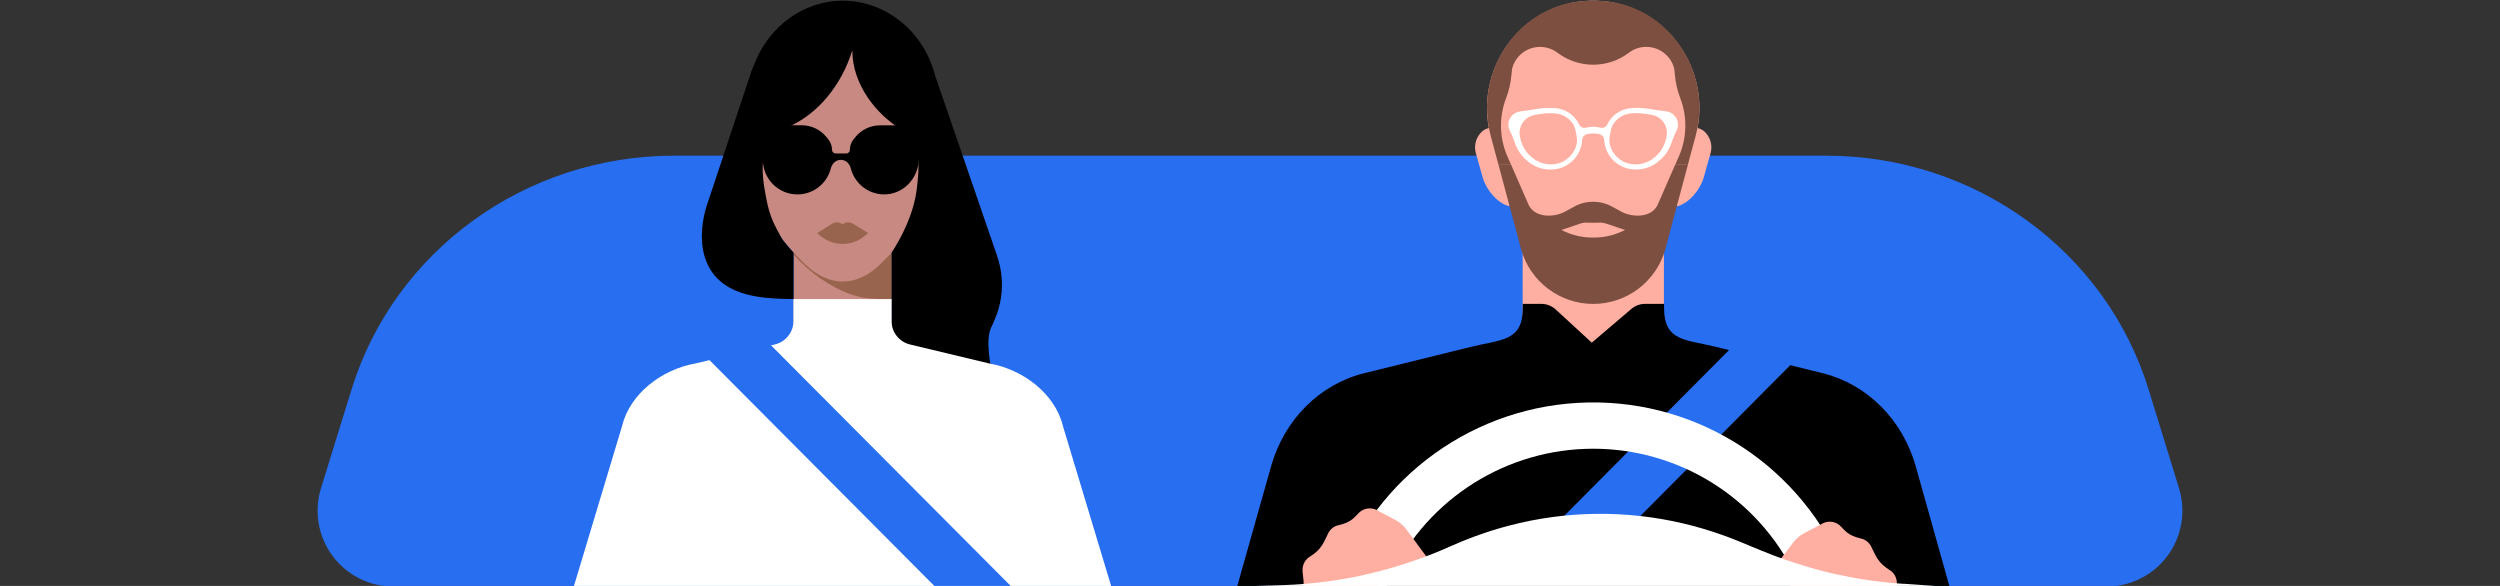
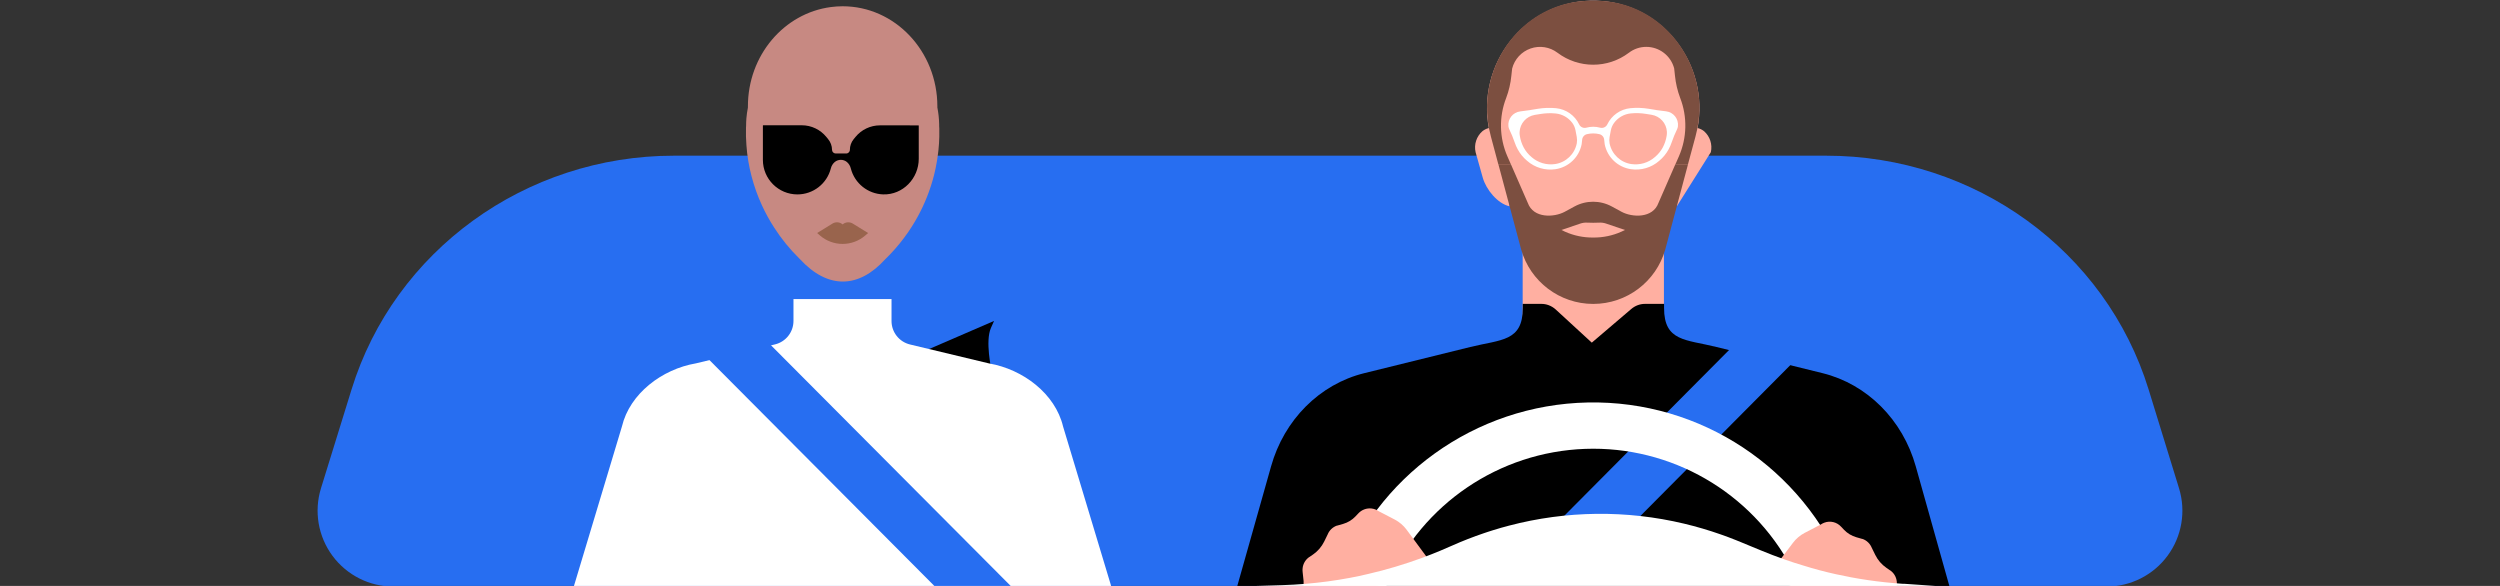
<svg xmlns="http://www.w3.org/2000/svg" width="1280px" height="300px" viewBox="0 0 1280 300" version="1.1">
  <rect x="0" y="0" width="1280" height="300" fill="#333333" stroke="none" />
  <title>Artboard</title>
  <desc>Created with Sketch.</desc>
  <defs />
  <g id="Artboard" stroke="none" stroke-width="1" fill="none" fill-rule="evenodd">
    <g id="Group" transform="translate(162, 0)" fill-rule="nonzero">
      <path d="M916.52,300.33 L39.52,300.33 C27.173,300.342 15.554,294.487 8.218,284.556 C0.881,274.625 -1.3,261.798 2.34,250 L18,199.39 C39.92,128.39 107,79.71 183.07,79.71 L773,79.71 C849.08,79.71 916.16,128.34 938.08,199.39 L953.66,250 C957.298,261.792 955.121,274.61 947.794,284.54 C940.467,294.469 928.86,300.329 916.52,300.33 Z" id="Shape" fill="#276EF1" />
-       <path d="M294.52,121.17 L294.52,179.32 L244.31,179.32 L244.31,122.08 C252.72,129.82 294.52,121.17 294.52,121.17 Z" id="Shape" fill="#C78982" />
-       <path d="M244.31,130.21 L244.31,110.15 L294.52,110.15 L294.52,153.15 C286.36,153.15 280.69,153.15 273.99,150.82 C263.16,147.11 252.15,139.37 244.31,130.21 Z" id="Shape" fill="#99644D" />
      <path d="M220,64.44 C220,63.11 220.06,61.8 220.16,60.51 C220.315,58.684 220.572,56.868 220.93,55.07 C220.93,54.87 220.93,54.66 220.93,54.46 C220.93,28.3 239.47,6.73 263.43,3.61 C265.419,3.347 267.423,3.213 269.43,3.21 C296.21,3.21 317.93,26.21 317.93,54.46 C317.93,54.65 317.93,54.84 317.93,55.03 C318.481,57.832 318.789,60.675 318.85,63.53 C318.85,63.84 318.85,64.14 318.85,64.45 C318.85,64.45 319.01,66.45 318.92,69.98 C318.86,72.27 318.73,74.54 318.49,76.81 C318.43,77.42 318.37,78.02 318.27,78.62 C317.977,81.06 317.583,83.477 317.09,85.87 C316.23,90.063 315.064,94.188 313.6,98.21 C311.013,105.373 307.532,112.18 303.24,118.47 L303.04,118.78 C302.31,119.83 301.57,120.88 300.78,121.9 C297.988,125.637 294.909,129.151 291.57,132.41 L291.3,132.66 C277.78,147.66 261.97,148.31 247.56,132.66 C247.478,132.572 247.391,132.488 247.3,132.41 C242.377,127.584 238.016,122.217 234.3,116.41 C231.97,112.799 229.902,109.026 228.11,105.12 C225.898,100.325 224.117,95.342 222.79,90.23 C221.422,85.037 220.544,79.727 220.17,74.37 C220.05,72.91 219.98,71.43 219.94,69.96 C219.94,69.43 219.94,68.96 219.94,68.45 C219.88,65.9 220,64.44 220,64.44 Z" id="Shape" fill="#C78982" />
      <path d="M266,93.8 C266.003,93.757 266.003,93.713 266,93.67 C266,93.67 266,93.73 266,93.8 Z" id="Shape" fill="#C78982" />
      <path d="M266,93.8 C266.003,93.757 266.003,93.713 266,93.67 C266,93.67 266,93.73 266,93.8 Z" id="Shape" fill="#C78982" />
-       <path d="M215.38,149.1 C220.92,151.32 228.6,153.1 244.31,153.1 L244.31,129.34 C243.76,128.74 243.2,128.13 242.67,127.53 C242.14,126.93 241.6,126.3 241.08,125.69 C240.56,125.08 240.13,124.55 239.67,123.96 C239.57,123.85 239.49,123.74 239.4,123.63 C239.033,123.22 238.698,122.782 238.4,122.32 C233.22,112.9 231.55,109.87 229.3,95.79 C227.19,82.57 228.61,70.38 240.58,65.44 C257.17,58.59 269.1,42.91 274.38,25.76 C274.38,43.34 286.77,58.44 298.77,65.83 C310.54,73.08 308.43,86.99 307.5,95.83 C306.02,109.83 299.04,122.31 294.5,129.38 L294.5,189.93 L295.5,190.15 C330.5,197.89 360.29,164.15 348.31,130.4 L316.71,38.48 C312.41,21.5 299.92,8 284.12,2.75 C281.293,1.797 278.379,1.127 275.42,0.75 C273.431,0.484 271.427,0.347 269.42,0.34 C249.67,0.34 232.19,13.34 224.84,31.34 C224.18,32.97 223.51,34.55 222.84,36.13 L200.95,102 C195.56,116.18 193.37,140.29 215.38,149.1 Z" id="Shape" fill="#000000" />
      <path d="M345.6,189.16 C345.6,189.16 342.35,174.68 345.35,167.92 L346.95,164.32 L309.54,180.51 L345.6,189.16 Z" id="Shape" fill="#000000" />
      <path d="M356.69,300.33 C356.686,300.303 356.686,300.277 356.69,300.25 L182.12,300.25 C182.12,300.25 182.12,300.3 182.12,300.33 L131.81,300.33 L131.81,300.19 L152.22,232.35 L156.43,218.35 C160.43,201.52 176.97,189.01 194.31,186.04 L234.8,176.33 C240.346,174.995 244.257,170.035 244.26,164.33 L244.26,153.11 L294.46,153.11 L294.46,164.37 C294.463,170.075 298.374,175.035 303.92,176.37 L344.42,186.08 C361.75,189.08 378.3,201.56 382.3,218.39 L407,300.33 L356.69,300.33 Z" id="Shape" fill="#FFFFFF" />
      <polygon id="Shape" fill="#276EF1" points="355.73 300.26 316.64 300.26 191.77 174.86 230.83 174.86" />
      <path d="M288.52,64.18 C283.666,64.188 279.071,66.371 276,70.13 L275.09,71.24 C273.83,72.781 273.141,74.71 273.14,76.7 C273.14,77.744 272.294,78.59 271.25,78.59 L265.85,78.59 C264.822,78.568 264,77.728 264,76.7 C263.985,74.703 263.278,72.774 262,71.24 L261.1,70.14 C258.032,66.354 253.423,64.151 248.55,64.14 L228.72,64.14 C228.654,64.14 228.6,64.194 228.6,64.26 L228.6,81.86 C228.6,91.624 236.516,99.54 246.28,99.54 C254.356,99.537 261.401,94.057 263.39,86.23 C263.691,84.952 264.392,83.803 265.39,82.95 C267.201,81.464 269.809,81.464 271.62,82.95 C272.619,83.807 273.319,84.959 273.62,86.24 C275.567,93.866 282.323,99.285 290.19,99.53 C300.25,99.83 308.4,91.37 308.4,81.31 L308.4,64.31 C308.4,64.244 308.346,64.19 308.28,64.19 L288.52,64.18 Z" id="Shape" fill="#000000" />
      <path d="M274.6,114.46 C272.963,113.459 270.865,113.637 269.42,114.9 C267.975,113.637 265.877,113.459 264.24,114.46 L256.36,119.31 L257.82,120.57 C261.043,123.354 265.16,124.888 269.42,124.89 C273.68,124.888 277.797,123.354 281.02,120.57 L282.48,119.31 L274.6,114.46 Z" id="Shape" fill="#99644D" />
      <polygon id="Shape" fill="#FFAFA1" points="689.93 197.59 617.6 197.59 617.61 161.97 617.6 101.58 689.93 101.58" />
      <path d="M471.46,300.13 L488.77,238.85 C495.45,214.94 513.68,196.68 536.51,191.06 L590.76,177.67 C606.53,173.78 617.7,174.94 617.66,157.67 L617.66,155.59 L627.26,155.59 C628.485,155.59 629.7,155.806 630.85,156.23 C632.22,156.727 633.478,157.492 634.55,158.48 L653,175.44 L673.18,158.23 C674.182,157.367 675.33,156.69 676.57,156.23 C677.721,155.81 678.935,155.594 680.16,155.59 L690,155.59 L690,157.67 C690,174.92 701.12,173.75 716.9,177.67 L771.15,191.06 C793.98,196.69 812.21,214.94 818.89,238.85 L836.1,300.13 L471.46,300.13 Z" id="Shape" fill="#000000" />
-       <path d="M698.32,68.72 L696.53,105.64 C702.69,104.28 708.53,97.09 710.26,91.02 L713.95,77.92 C714.848,73.972 713.517,69.848 710.48,67.17 C708.673,65.738 706.366,65.095 704.079,65.386 C701.792,65.678 699.719,66.88 698.33,68.72 L698.32,68.72 Z" id="Shape" fill="#FFAFA1" />
+       <path d="M698.32,68.72 L696.53,105.64 L713.95,77.92 C714.848,73.972 713.517,69.848 710.48,67.17 C708.673,65.738 706.366,65.095 704.079,65.386 C701.792,65.678 699.719,66.88 698.33,68.72 L698.32,68.72 Z" id="Shape" fill="#FFAFA1" />
      <path d="M609.13,68.72 L610.92,105.64 C604.76,104.28 598.92,97.09 597.19,91.02 L593.5,77.92 C592.609,73.966 593.952,69.841 597,67.17 C598.807,65.738 601.114,65.095 603.401,65.386 C605.688,65.678 607.761,66.88 609.15,68.72 L609.13,68.72 Z" id="Shape" fill="#FFAFA1" />
      <path d="M707.1,65.92 L705.48,74.31 C705.19,75.83 704.74,77.68 704.18,79.76 C699.25,98.04 685.34,134.52 685.34,134.52 C680.003,147.265 667.537,155.56 653.72,155.56 C639.903,155.56 627.437,147.265 622.1,134.52 C622.1,134.52 608.19,98 603.26,79.75 C602.7,77.67 602.26,75.83 601.96,74.3 L600.34,65.91 C593.94,32.84 618.42,1.33 652.09,0.35 L653.72,0.35 L655.35,0.35 C689,1.33 713.5,32.84 707.1,65.92 Z" id="Shape" fill="#FFAFA1" />
      <path d="M708.1,53.71 C707.26,25.51 685.4,1.27 656.69,0.43 L655.11,0.43 L653.73,0.43 L652.36,0.43 L650.77,0.43 C622.06,1.28 600.21,25.52 599.36,53.71 C599.232,59.202 599.906,64.683 601.36,69.98 L605.13,84.07 L611.55,84.07 L609.79,80.07 C605.636,70.575 605.41,59.822 609.16,50.16 C610.53,46.532 611.417,42.739 611.8,38.88 L612.22,35.1 C613.447,30.313 616.989,26.458 621.654,24.83 C626.32,23.201 631.491,24.016 635.43,27 C646.249,35.175 661.181,35.175 672,27 C674.541,25.055 677.651,24.001 680.85,24 C687.589,23.98 693.486,28.527 695.18,35.05 L695.59,38.83 C695.981,42.689 696.871,46.481 698.24,50.11 C701.986,59.772 701.759,70.524 697.61,80.02 L695.85,84.02 L702.27,84.02 L706.06,70 C707.525,64.697 708.213,59.21 708.1,53.71 Z" id="Shape" fill="#7C4F40" />
      <path d="M702.28,84.07 L690.62,127.72 C685.941,144.22 670.875,155.607 653.725,155.607 C636.575,155.607 621.509,144.22 616.83,127.72 L605.16,84.07 L611.57,84.07 L620.22,103.86 C623.11,111.93 633.75,111.35 639.16,108.42 L644.16,105.7 C650.102,102.482 657.268,102.482 663.21,105.7 L668.21,108.42 C673.62,111.35 684.26,111.93 687.15,103.86 L695.8,84.07 L702.28,84.07 Z" id="Shape" fill="#7C4F40" />
      <path d="M691.06,57 L686,56.35 L685.58,56.26 L682.13,55.7 C679.03,55.192 675.877,55.088 672.75,55.39 C667.627,55.901 663.144,59.053 660.93,63.7 C660.276,65.059 658.749,65.764 657.29,65.38 C654.96,64.736 652.5,64.736 650.17,65.38 C648.711,65.764 647.184,65.059 646.53,63.7 C644.311,59.054 639.824,55.905 634.7,55.4 C631.573,55.098 628.42,55.202 625.32,55.71 L621.87,56.27 L621.45,56.36 L616.37,57.04 C612.594,57.489 609.888,60.901 610.31,64.68 C610.374,65.189 610.515,65.684 610.73,66.15 C611.794,68.349 612.726,70.61 613.52,72.92 C613.93,74.139 614.446,75.32 615.06,76.45 C616.277,78.697 617.909,80.692 619.87,82.33 C623.847,85.834 629.167,87.407 634.41,86.63 C641.113,85.625 646.468,80.526 647.8,73.88 C647.929,73.159 648.012,72.431 648.05,71.7 C648.104,70.271 649.094,69.05 650.48,68.7 C652.599,68.18 654.811,68.18 656.93,68.7 C658.316,69.05 659.306,70.271 659.36,71.7 C659.398,72.431 659.481,73.159 659.61,73.88 C660.946,80.522 666.3,85.616 673,86.62 C678.243,87.397 683.563,85.824 687.54,82.32 C689.501,80.682 691.133,78.687 692.35,76.44 C692.964,75.31 693.48,74.129 693.89,72.91 C694.684,70.6 695.616,68.339 696.68,66.14 C696.895,65.674 697.036,65.179 697.1,64.67 C697.541,60.887 694.841,57.459 691.06,57 Z M645.32,73.37 C644.234,78.904 639.787,83.159 634.21,84 C629.861,84.634 625.453,83.329 622.15,80.43 C620.52,79.071 619.162,77.415 618.15,75.55 C617.153,73.676 616.477,71.648 616.15,69.55 C616.043,68.909 616.002,68.259 616.03,67.61 C616.235,63.205 619.49,59.542 623.84,58.82 L626.7,58.36 C629.275,57.938 631.893,57.85 634.49,58.1 C637.916,58.44 641.036,60.222 643.07,63 C643.84,64.08 644.375,65.31 644.64,66.61 C644.86,67.61 645.11,69.04 645.3,70.13 C645.495,71.201 645.501,72.297 645.32,73.37 Z M691.45,67.58 C691.478,68.229 691.437,68.879 691.33,69.52 C691.003,71.618 690.327,73.646 689.33,75.52 C688.318,77.385 686.96,79.041 685.33,80.4 C682.02,83.324 677.59,84.641 673.22,84 C667.658,83.166 663.215,78.935 662.11,73.42 C661.919,72.338 661.919,71.232 662.11,70.15 C662.29,69.06 662.55,67.61 662.77,66.63 C663.038,65.321 663.58,64.084 664.36,63 C666.4,60.192 669.546,58.394 673,58.06 C675.597,57.81 678.215,57.898 680.79,58.32 L683.65,58.78 C688,59.502 691.255,63.165 691.46,67.57 L691.45,67.58 Z" id="Shape" fill="#FFFFFF" />
      <polygon id="Shape" fill="#276EF1" points="763.46 178.07 648.48 293.75 647.84 294.38 648.03 294.42 608.96 294.42 608.78 294.38 609.33 293.83 609.41 293.75 724.41 178.07" />
      <path d="M784.61,298.29 C783.99,296.57 783.36,294.86 782.68,293.17 C761.133,239.601 708.712,204.932 650.983,206.069 C593.255,207.207 542.241,243.914 522.82,298.29 C522.59,298.96 522.35,299.63 522.13,300.29 L547.66,300.29 C547.95,299.62 548.24,298.95 548.54,298.29 C566.331,258.004 605.565,231.417 649.575,229.822 C693.585,228.228 734.641,251.907 755.3,290.8 C756.61,293.24 757.83,295.74 758.94,298.29 C759.24,298.96 759.53,299.63 759.81,300.29 L785.31,300.29 L784.61,298.29 Z" id="Shape" fill="#FFFFFF" />
      <path d="M570.17,287.48 C563.99,289.67 557.42,290.87 551.35,293.57 C551.17,293.65 547.35,298.22 544.89,299.24 C543.983,299.584 543.058,299.881 542.12,300.13 L505.38,300.13 L505.44,298.96 C505.486,298.474 505.486,297.986 505.44,297.5 L504.94,292.8 C504.863,292.169 504.863,291.531 504.94,290.9 C505.189,288.564 506.46,286.459 508.41,285.15 L508.47,285.15 L510.31,283.88 C512.716,282.204 514.659,279.948 515.96,277.32 L517.75,273.66 C518.61,271.524 520.348,269.863 522.52,269.1 L522.67,269.1 L523.24,268.94 L525.68,268.24 C528.082,267.55 530.257,266.231 531.98,264.42 L533.46,262.86 C535.174,261.009 537.661,260.075 540.17,260.34 C540.827,260.411 541.472,260.566 542.09,260.8 C542.706,261.03 543.29,261.335 543.83,261.71 L552.16,266.04 C554.516,267.288 556.565,269.043 558.16,271.18 L570.17,287.48 Z" id="Shape" fill="#FFAFA1" />
      <path d="M809.15,299.7 L809.04,300.14 L755.38,300.14 L754.73,299.92 C752.23,299.05 746.94,294.03 744.41,293.24 L755.94,278 C757.535,275.863 759.584,274.108 761.94,272.86 L770.27,268.53 C770.814,268.156 771.401,267.85 772.02,267.62 C775.047,266.474 778.467,267.29 780.65,269.68 L782.13,271.24 C783.853,273.051 786.028,274.37 788.43,275.06 L790.87,275.76 L791.44,275.92 L791.59,275.92 C793.758,276.685 795.492,278.347 796.35,280.48 L798.15,284.14 C799.445,286.771 801.39,289.029 803.8,290.7 L805.63,291.97 L805.69,291.97 C807.636,293.281 808.903,295.386 809.15,297.72 C809.234,298.377 809.234,299.043 809.15,299.7 Z" id="Shape" fill="#FFAFA1" />
      <path d="M833.7,300.33 L472.16,300.26 L494.59,299.59 C498.45,299.47 502.303,299.253 506.15,298.94 C513.865,298.315 521.542,297.287 529.15,295.86 C532.283,295.28 535.41,294.613 538.53,293.86 C547.932,291.687 557.187,288.922 566.24,285.58 L566.39,285.52 C569.457,284.387 572.503,283.187 575.53,281.92 C577.343,281.167 579.15,280.387 580.95,279.58 L581.37,279.4 C586.783,276.987 592.257,274.847 597.79,272.98 L598.63,272.7 L599.91,272.27 C600.78,271.98 601.66,271.7 602.53,271.44 C605.197,270.6 607.9,269.827 610.64,269.12 C639.989,261.415 670.786,261.072 700.3,268.12 C706.624,269.629 712.866,271.465 719,273.62 C721.607,274.527 724.203,275.5 726.79,276.54 C727.71,276.9 728.63,277.27 729.54,277.66 L739.22,281.66 C743.413,283.4 747.64,285.02 751.9,286.52 C754.987,287.6 758.087,288.6 761.2,289.52 C766.733,291.26 772.333,292.753 778,294 C780.54,294.567 783.087,295.087 785.64,295.56 C791.48,296.653 797.347,297.51 803.24,298.13 C806.16,298.44 809.09,298.69 812.02,298.89 L812.85,298.89 L833.7,300.33 Z" id="Shape" fill="#FFFFFF" />
      <path d="M660.17,114.42 C659.099,114.075 657.974,113.93 656.85,113.99 C654.76,114.09 652.68,114.09 650.59,113.99 C649.466,113.93 648.341,114.075 647.27,114.42 L637.46,117.75 L639.28,118.62 C643.819,120.656 648.746,121.68 653.72,121.62 C658.694,121.68 663.621,120.656 668.16,118.62 L669.98,117.75 L660.17,114.42 Z" id="Shape" fill="#FFAFA1" />
    </g>
  </g>
</svg>